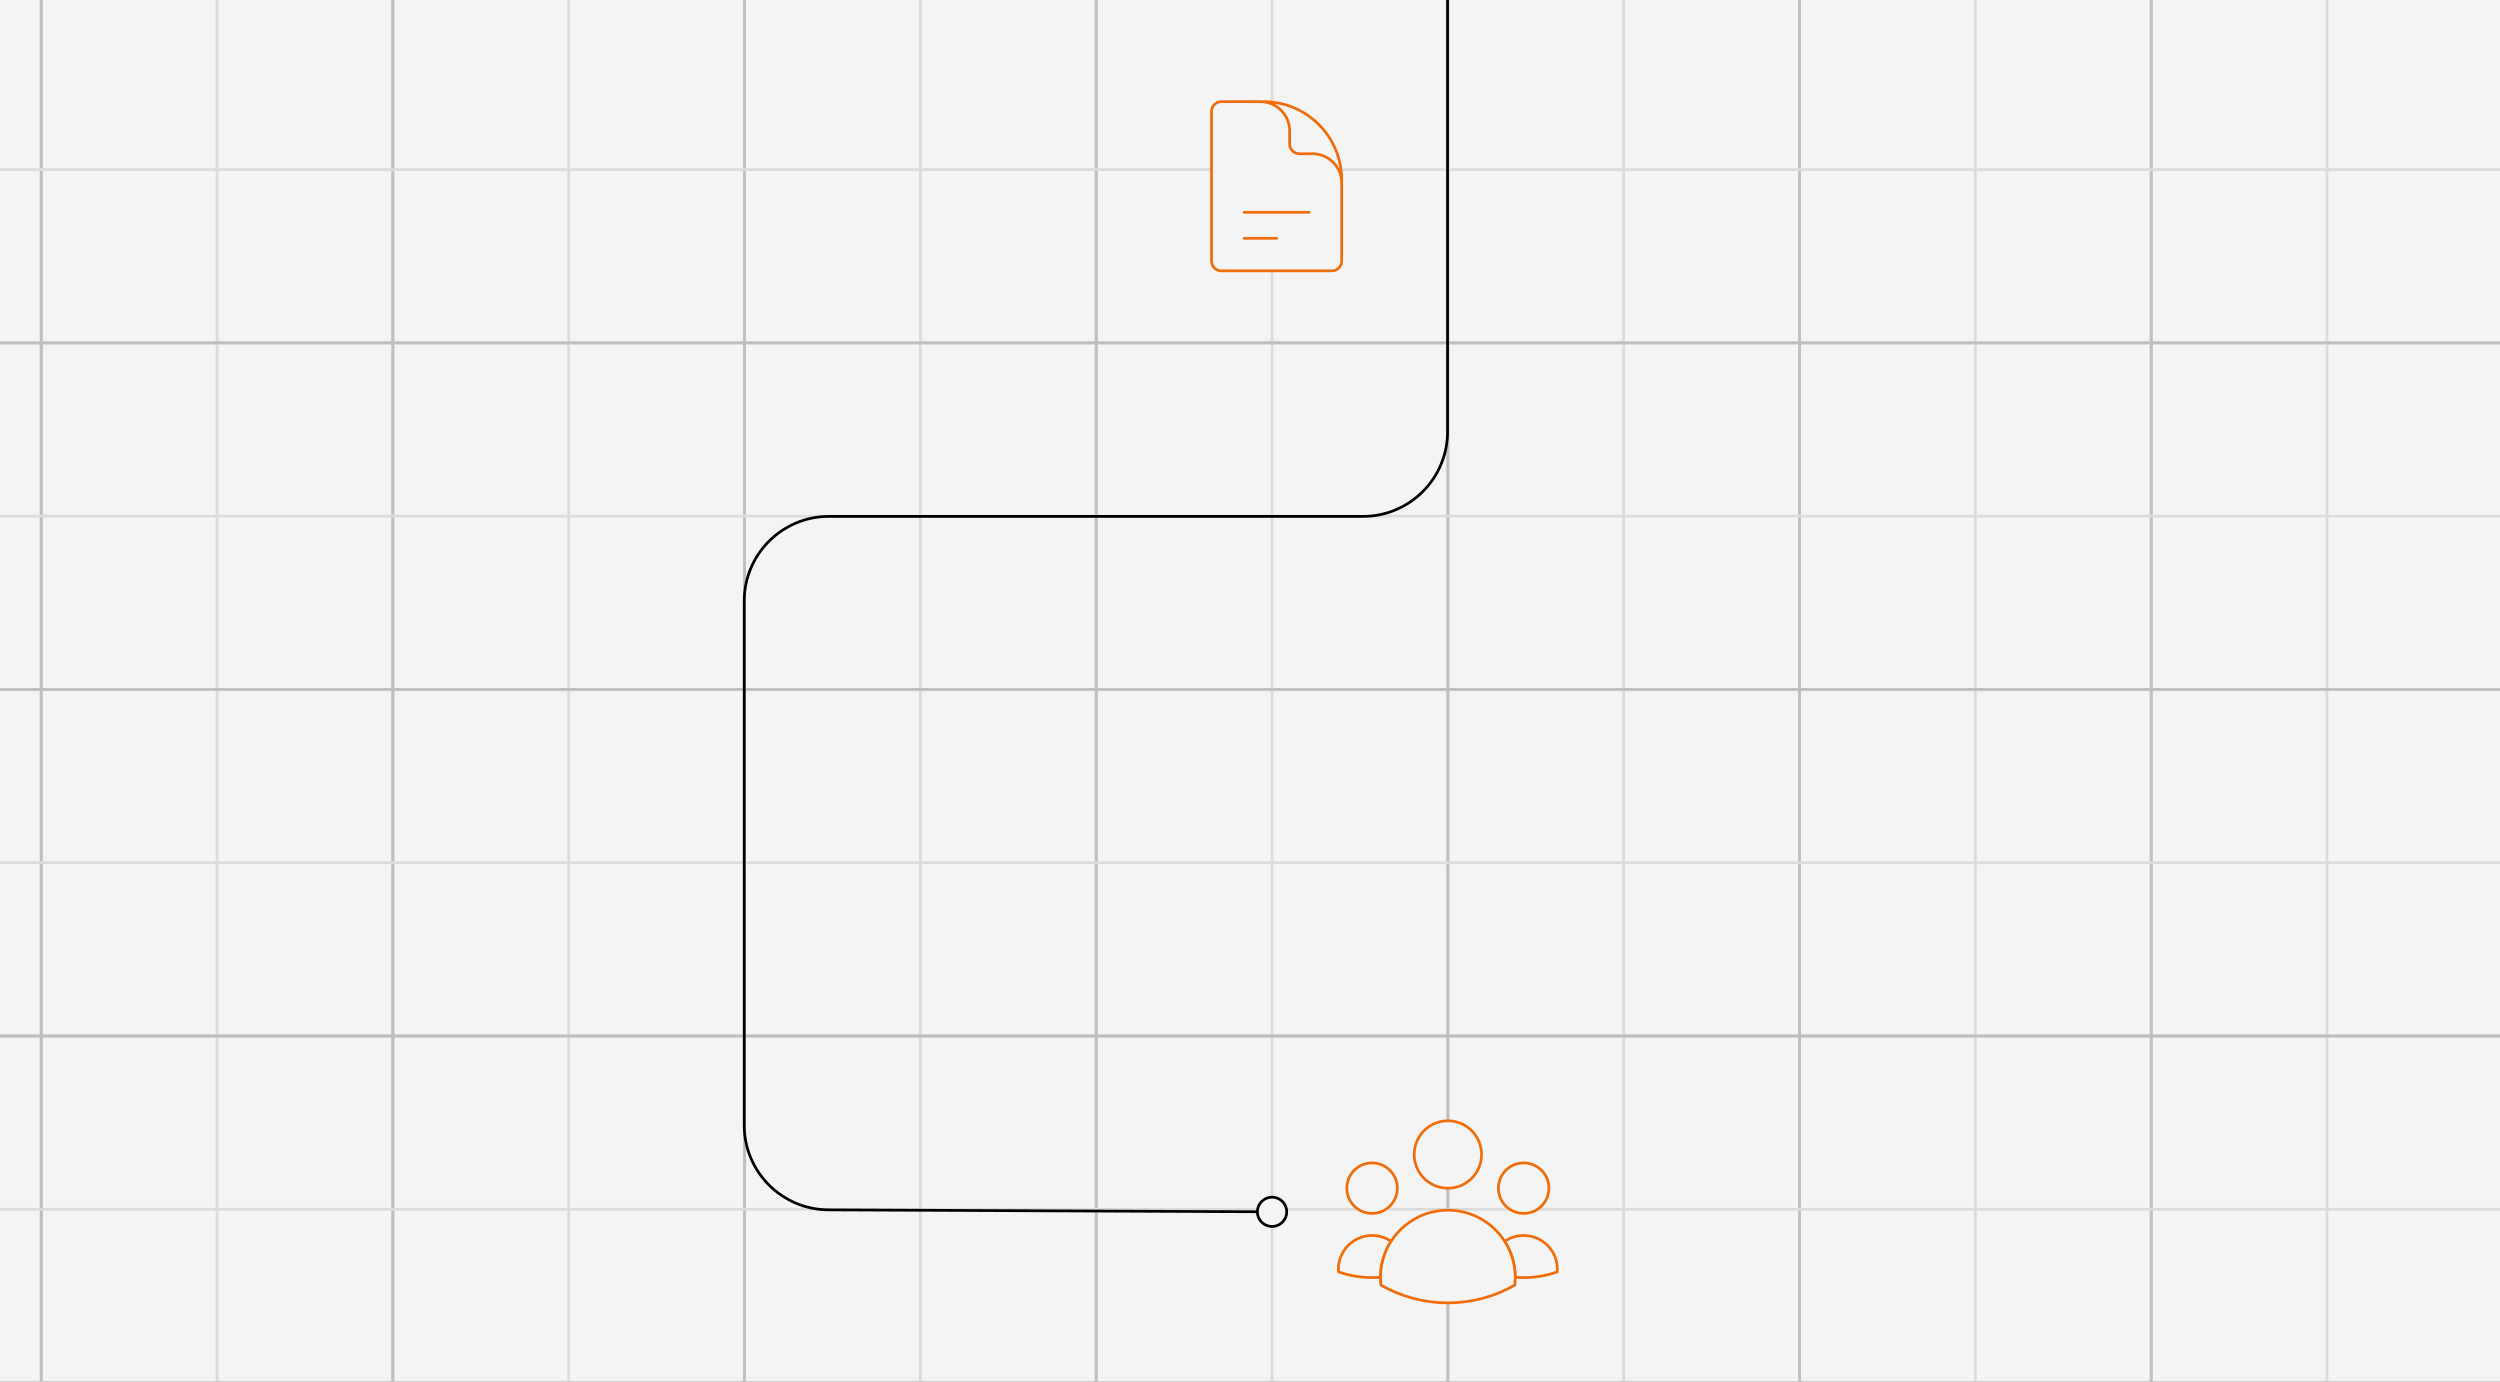
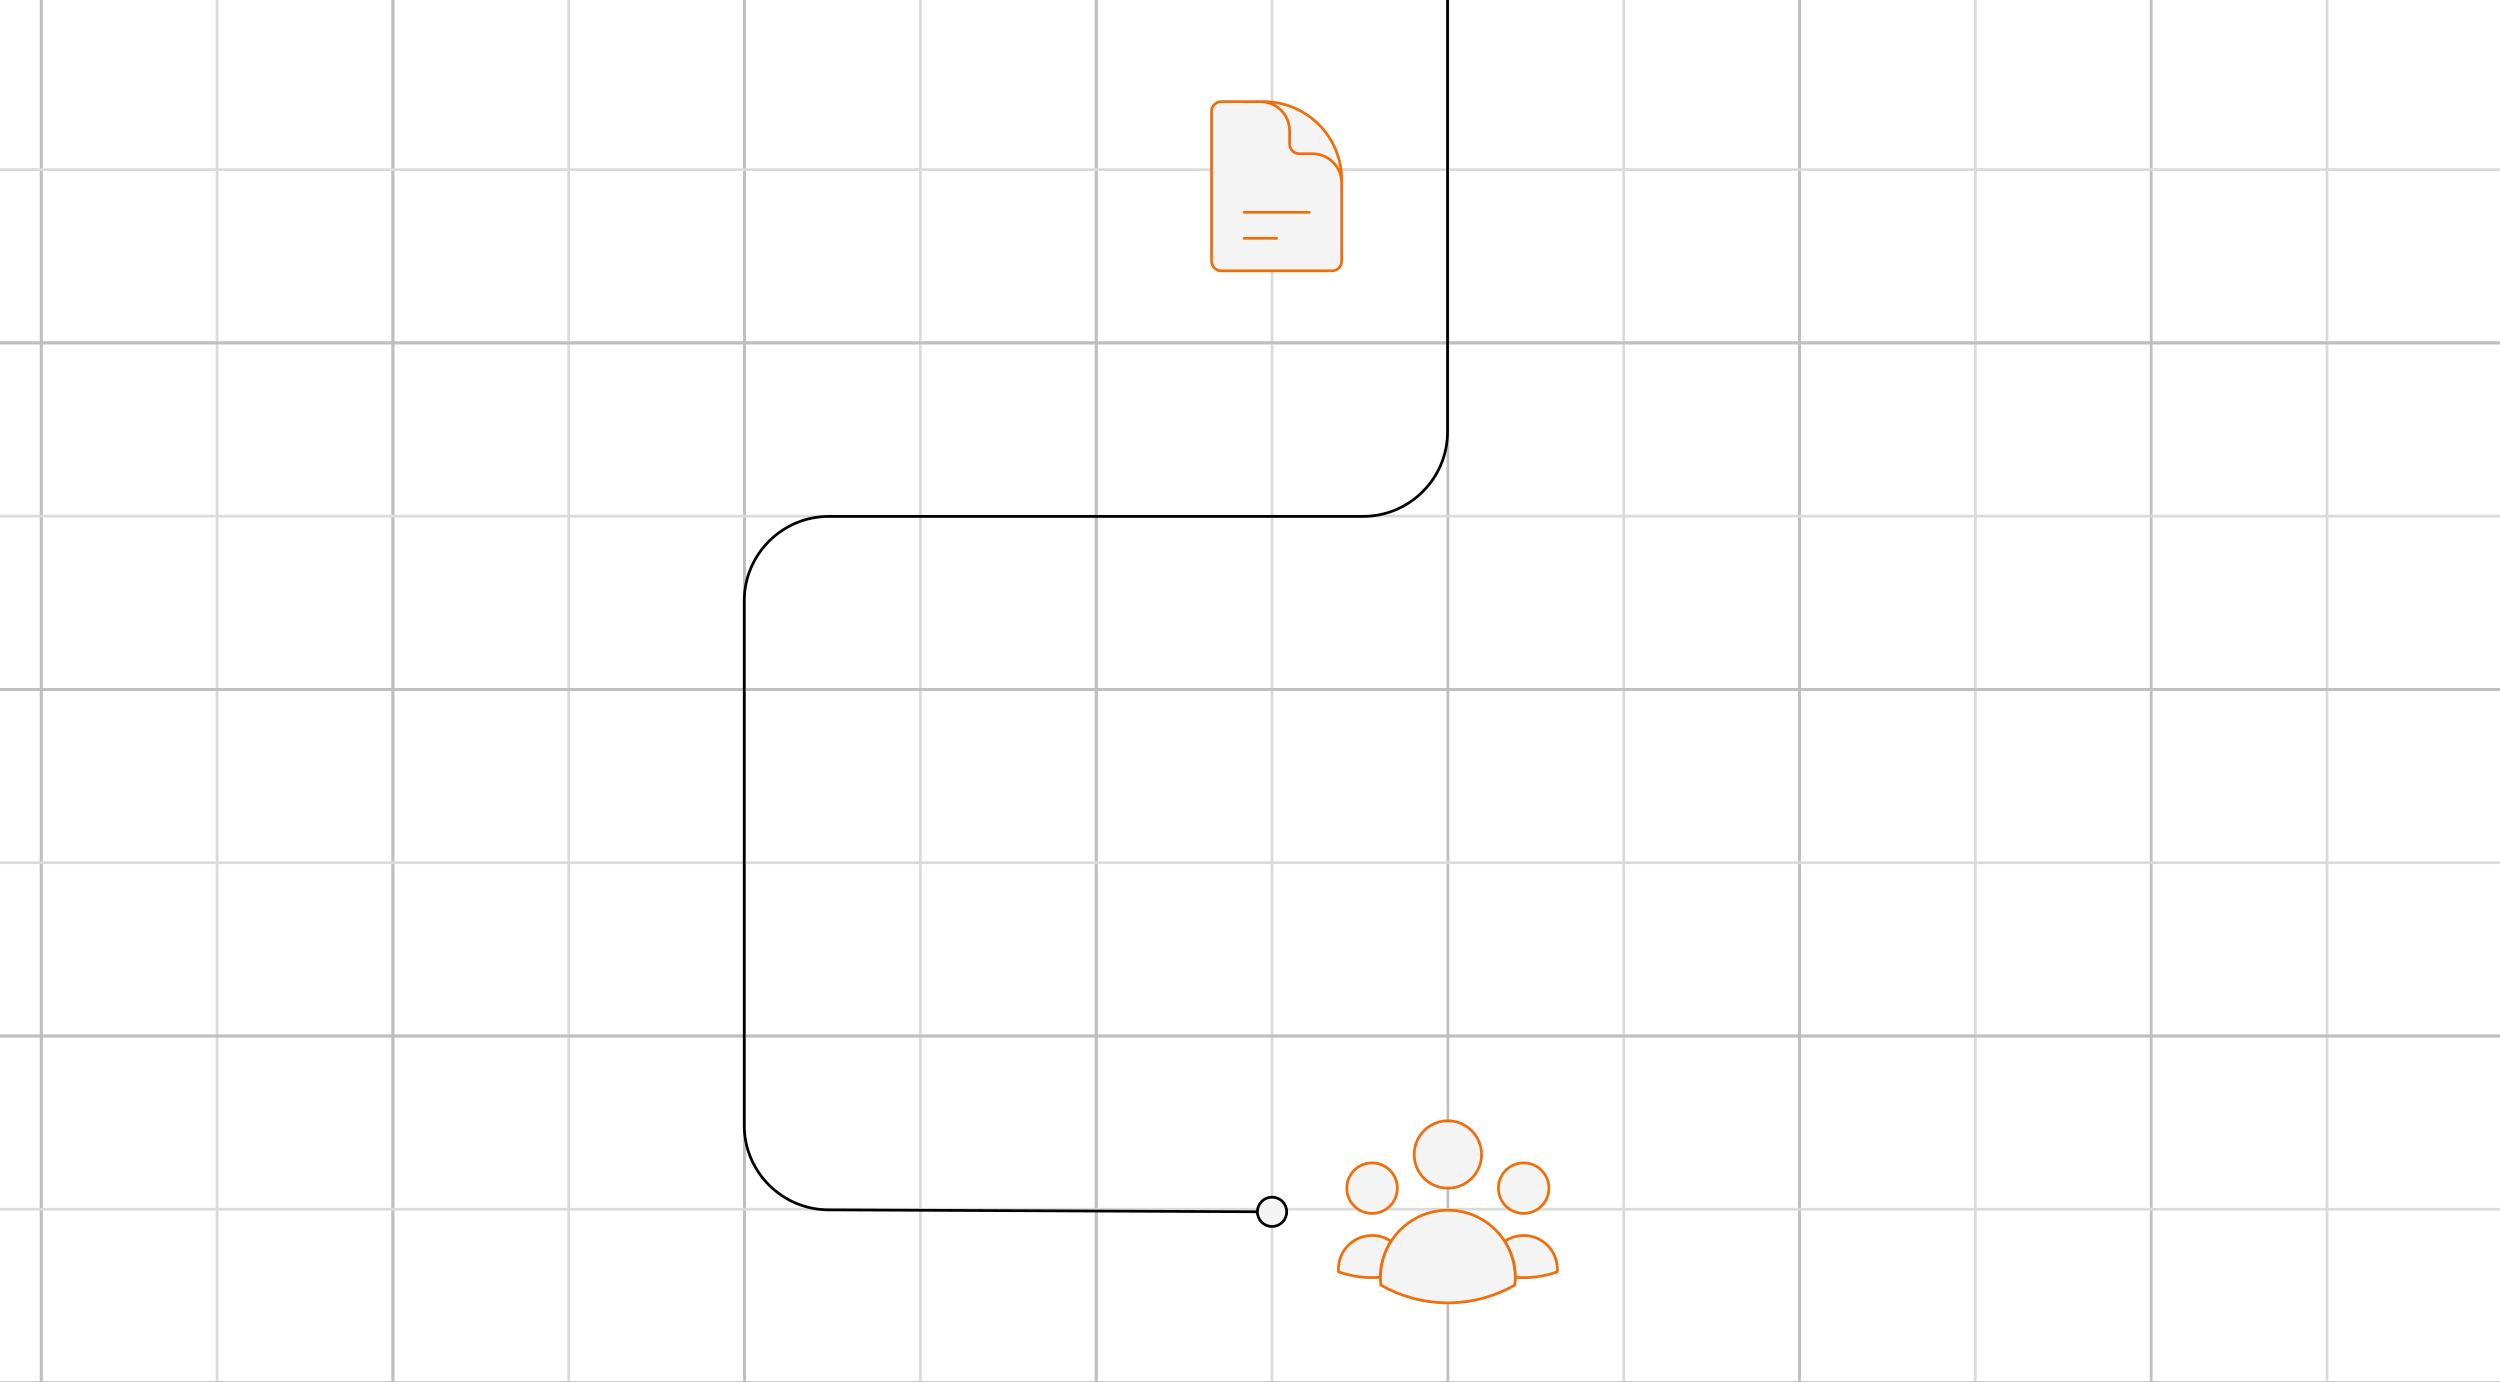
<svg xmlns="http://www.w3.org/2000/svg" width="910" height="503" viewBox="0 0 910 503" fill="none">
  <rect x="0" y="0" width="910" height="503" fill="#333333" stroke="none" />
  <g clip-path="url(#clip0_35635_10769)">
    <rect width="910" height="503" fill="white" />
    <mask id="mask0_35635_10769" style="mask-type:luminance" maskUnits="userSpaceOnUse" x="-787" y="-80" width="2913" height="649">
      <path d="M2125.92 -80H-786.199V568.393H2125.92V-80Z" fill="white" />
    </mask>
    <g mask="url(#mask0_35635_10769)">
-       <path d="M1167.05 -316.69H-113V566.31H1167.05V-316.69Z" fill="#F4F4F4" />
-       <path d="M783.039 -876.714V1126.33" stroke="#BFBFBF" stroke-miterlimit="10" />
      <path d="M655.033 -876.714V1126.33" stroke="#BFBFBF" stroke-miterlimit="10" />
-       <path d="M527.027 -876.714V1126.33" stroke="#BFBFBF" stroke-miterlimit="10" />
      <path d="M399.023 -876.714V1126.33" stroke="#BFBFBF" stroke-miterlimit="10" />
      <path d="M271.016 -876.714V1126.33" stroke="#BFBFBF" stroke-miterlimit="10" />
      <path d="M143.012 -876.714V1126.33" stroke="#BFBFBF" stroke-miterlimit="10" />
      <path d="M15.006 -876.714V1126.33" stroke="#BFBFBF" stroke-miterlimit="10" />
      <path d="M-871.549 503.243H1925.61" stroke="#BFBFBF" stroke-miterlimit="10" />
      <path d="M-871.549 377.099H1925.61" stroke="#BFBFBF" stroke-miterlimit="10" />
      <path d="M-871.549 250.954H1925.61" stroke="#BFBFBF" stroke-miterlimit="10" />
      <path d="M-871.549 124.81H1925.61" stroke="#BFBFBF" stroke-miterlimit="10" />
      <path d="M847.041 -876.714V1126.33" stroke="#DBDBDB" stroke-miterlimit="10" />
      <path d="M783.039 -876.714V1126.33" stroke="#BFBFBF" stroke-miterlimit="10" />
      <path d="M719.037 -876.714V1126.33" stroke="#DBDBDB" stroke-miterlimit="10" />
      <path d="M655.033 -876.714V1126.33" stroke="#BFBFBF" stroke-miterlimit="10" />
      <path d="M591.031 -876.714V1126.33" stroke="#DBDBDB" stroke-miterlimit="10" />
      <path d="M527.027 -876.714V1126.33" stroke="#BFBFBF" stroke-miterlimit="10" />
      <path d="M463.027 -876.714V1126.33" stroke="#DBDBDB" stroke-miterlimit="10" />
      <path d="M399.023 -876.714V1126.33" stroke="#BFBFBF" stroke-miterlimit="10" />
      <path d="M335.021 -876.714V1126.33" stroke="#DBDBDB" stroke-miterlimit="10" />
      <path d="M271.016 -876.714V1126.33" stroke="#BFBFBF" stroke-miterlimit="10" />
      <path d="M207.014 -876.714V1126.33" stroke="#DBDBDB" stroke-miterlimit="10" />
      <path d="M143.012 -876.714V1126.33" stroke="#BFBFBF" stroke-miterlimit="10" />
      <path d="M79.01 -876.714V1126.33" stroke="#DBDBDB" stroke-miterlimit="10" />
      <path d="M15.006 -876.714V1126.33" stroke="#BFBFBF" stroke-miterlimit="10" />
      <path d="M-871.549 503.243H1925.61" stroke="#BFBFBF" stroke-miterlimit="10" />
      <path d="M-871.549 440.165H1925.61" stroke="#DBDBDB" stroke-miterlimit="10" />
      <path d="M-871.549 377.099H1925.61" stroke="#BFBFBF" stroke-miterlimit="10" />
      <path d="M-871.549 314.021H1925.61" stroke="#DBDBDB" stroke-miterlimit="10" />
      <path d="M-871.549 250.954H1925.61" stroke="#BFBFBF" stroke-miterlimit="10" />
      <path d="M-871.549 187.876H1925.61" stroke="#DBDBDB" stroke-miterlimit="10" />
      <path d="M-871.549 124.81H1925.61" stroke="#BFBFBF" stroke-miterlimit="10" />
      <path d="M-871.549 61.743H1925.61" stroke="#DBDBDB" stroke-miterlimit="10" />
      <path d="M398.928 -64.318H496.093C513.113 -64.318 526.909 -50.522 526.909 -33.502V157.155C526.909 174.175 513.113 187.971 496.093 187.971H301.715C284.695 187.971 270.898 201.767 270.898 218.787V409.574C270.898 426.535 284.612 440.319 301.584 440.39L462.906 441.101" stroke="black" stroke-linecap="round" stroke-linejoin="round" />
      <path d="M488.374 74.904V66.619C488.374 60.728 483.597 55.964 477.719 55.964H472.978C471.01 55.964 469.422 54.376 469.422 52.408V47.667C469.422 41.776 464.645 37.012 458.767 37.012H452.84M452.852 77.274H476.533ZM452.852 86.744H464.693ZM459.952 37H444.556C442.588 37 441 38.588 441 40.556V95.029C441 96.996 442.588 98.585 444.556 98.585H484.818C486.786 98.585 488.374 96.996 488.374 95.029V65.422C488.374 49.729 475.644 37 459.952 37Z" fill="#F4F4F4" />
      <path d="M488.374 74.904V66.619C488.374 60.728 483.597 55.964 477.719 55.964H472.978C471.01 55.964 469.422 54.376 469.422 52.408V47.667C469.422 41.776 464.645 37.012 458.767 37.012H452.84M452.852 77.274H476.533M452.852 86.744H464.693M459.952 37H444.556C442.588 37 441 38.588 441 40.556V95.029C441 96.996 442.588 98.585 444.556 98.585H484.818C486.786 98.585 488.374 96.996 488.374 95.029V65.422C488.374 49.729 475.644 37 459.952 37Z" stroke="#F16D0A" stroke-linecap="round" stroke-linejoin="round" />
      <path d="M499.439 423.299C494.354 423.299 490.241 427.412 490.241 432.497C490.241 437.581 494.354 441.682 499.439 441.682C504.524 441.682 508.624 437.57 508.624 432.497C508.624 427.424 504.512 423.299 499.439 423.299ZM554.612 423.299C549.539 423.299 545.426 427.412 545.426 432.497C545.426 437.581 549.539 441.682 554.612 441.682C559.684 441.682 563.809 437.57 563.809 432.497C563.809 427.424 559.696 423.299 554.612 423.299ZM527.031 407.974C520.252 407.974 514.764 413.462 514.764 420.242C514.764 427.021 520.252 432.497 527.031 432.497C533.811 432.497 539.286 427.009 539.286 420.242C539.286 413.474 533.799 407.974 527.031 407.974ZM499.439 449.718C492.671 449.718 487.184 455.206 487.184 461.974C487.184 462.305 487.184 462.637 487.219 462.957C491.036 464.309 495.148 465.043 499.439 465.043C500.47 465.043 501.489 464.996 502.497 464.913C502.532 460.101 503.931 455.621 506.349 451.84C504.381 450.489 501.999 449.706 499.439 449.706V449.718ZM554.623 449.718C552.052 449.718 549.669 450.501 547.702 451.852C550.119 455.633 551.518 460.101 551.554 464.925C552.561 465.008 553.592 465.055 554.623 465.055C558.914 465.055 563.015 464.32 566.843 462.969C566.879 462.637 566.879 462.305 566.879 461.985C566.879 455.218 561.391 449.73 554.623 449.73V449.718Z" fill="#F4F4F4" stroke="#F16D0A" stroke-linecap="round" stroke-linejoin="round" />
      <path d="M551.553 464.913V465.044C551.553 465.956 551.506 466.869 551.399 467.77C544.216 471.882 535.896 474.241 527.03 474.241C518.165 474.241 509.833 471.894 502.65 467.77C502.555 466.869 502.496 465.968 502.496 465.044V464.913C502.532 460.101 503.93 455.621 506.348 451.84C510.71 445.025 518.343 440.509 527.03 440.509C535.718 440.509 543.351 445.025 547.701 451.84C550.119 455.621 551.517 460.089 551.553 464.913Z" fill="#F4F4F4" stroke="#F16D0A" stroke-linecap="round" stroke-linejoin="round" />
      <path d="M463.023 446.435C465.969 446.435 468.357 444.047 468.357 441.101C468.357 438.155 465.969 435.768 463.023 435.768C460.077 435.768 457.689 438.155 457.689 441.101C457.689 444.047 460.077 446.435 463.023 446.435Z" fill="#F4F4F4" stroke="black" stroke-miterlimit="10" />
    </g>
  </g>
  <defs>
    <clipPath id="clip0_35635_10769">
      <rect width="910" height="503" fill="white" />
    </clipPath>
  </defs>
</svg>